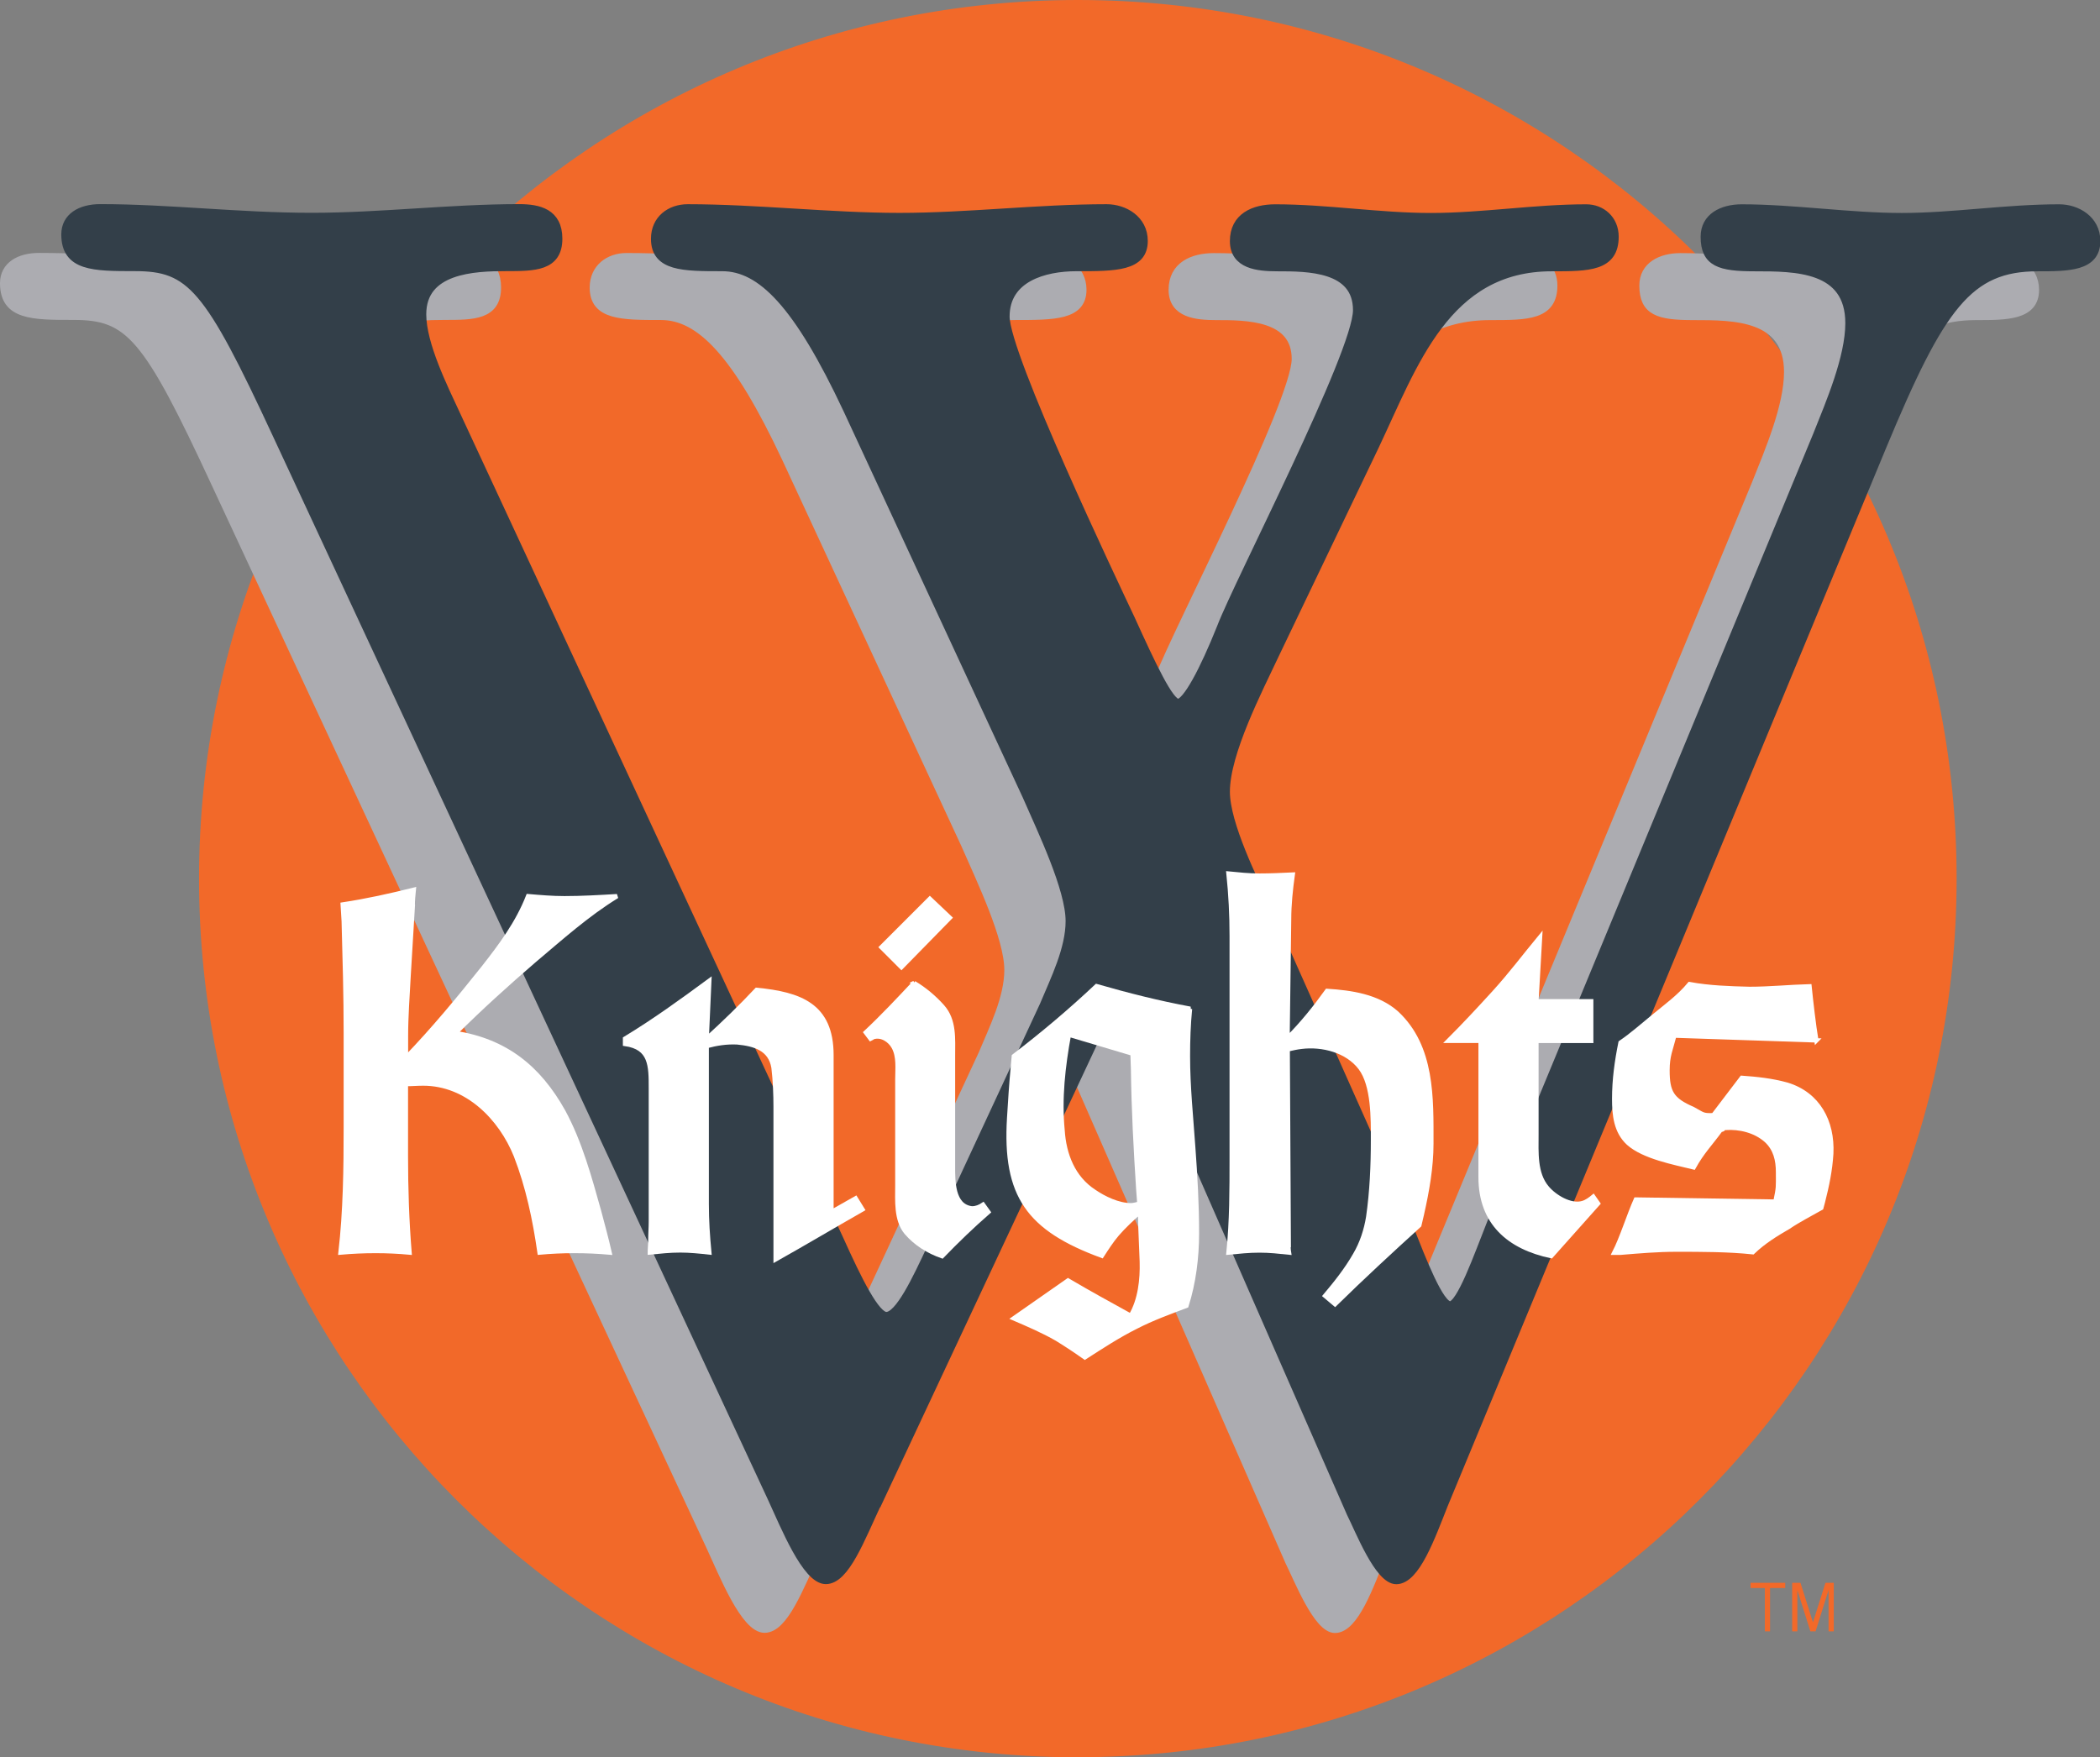
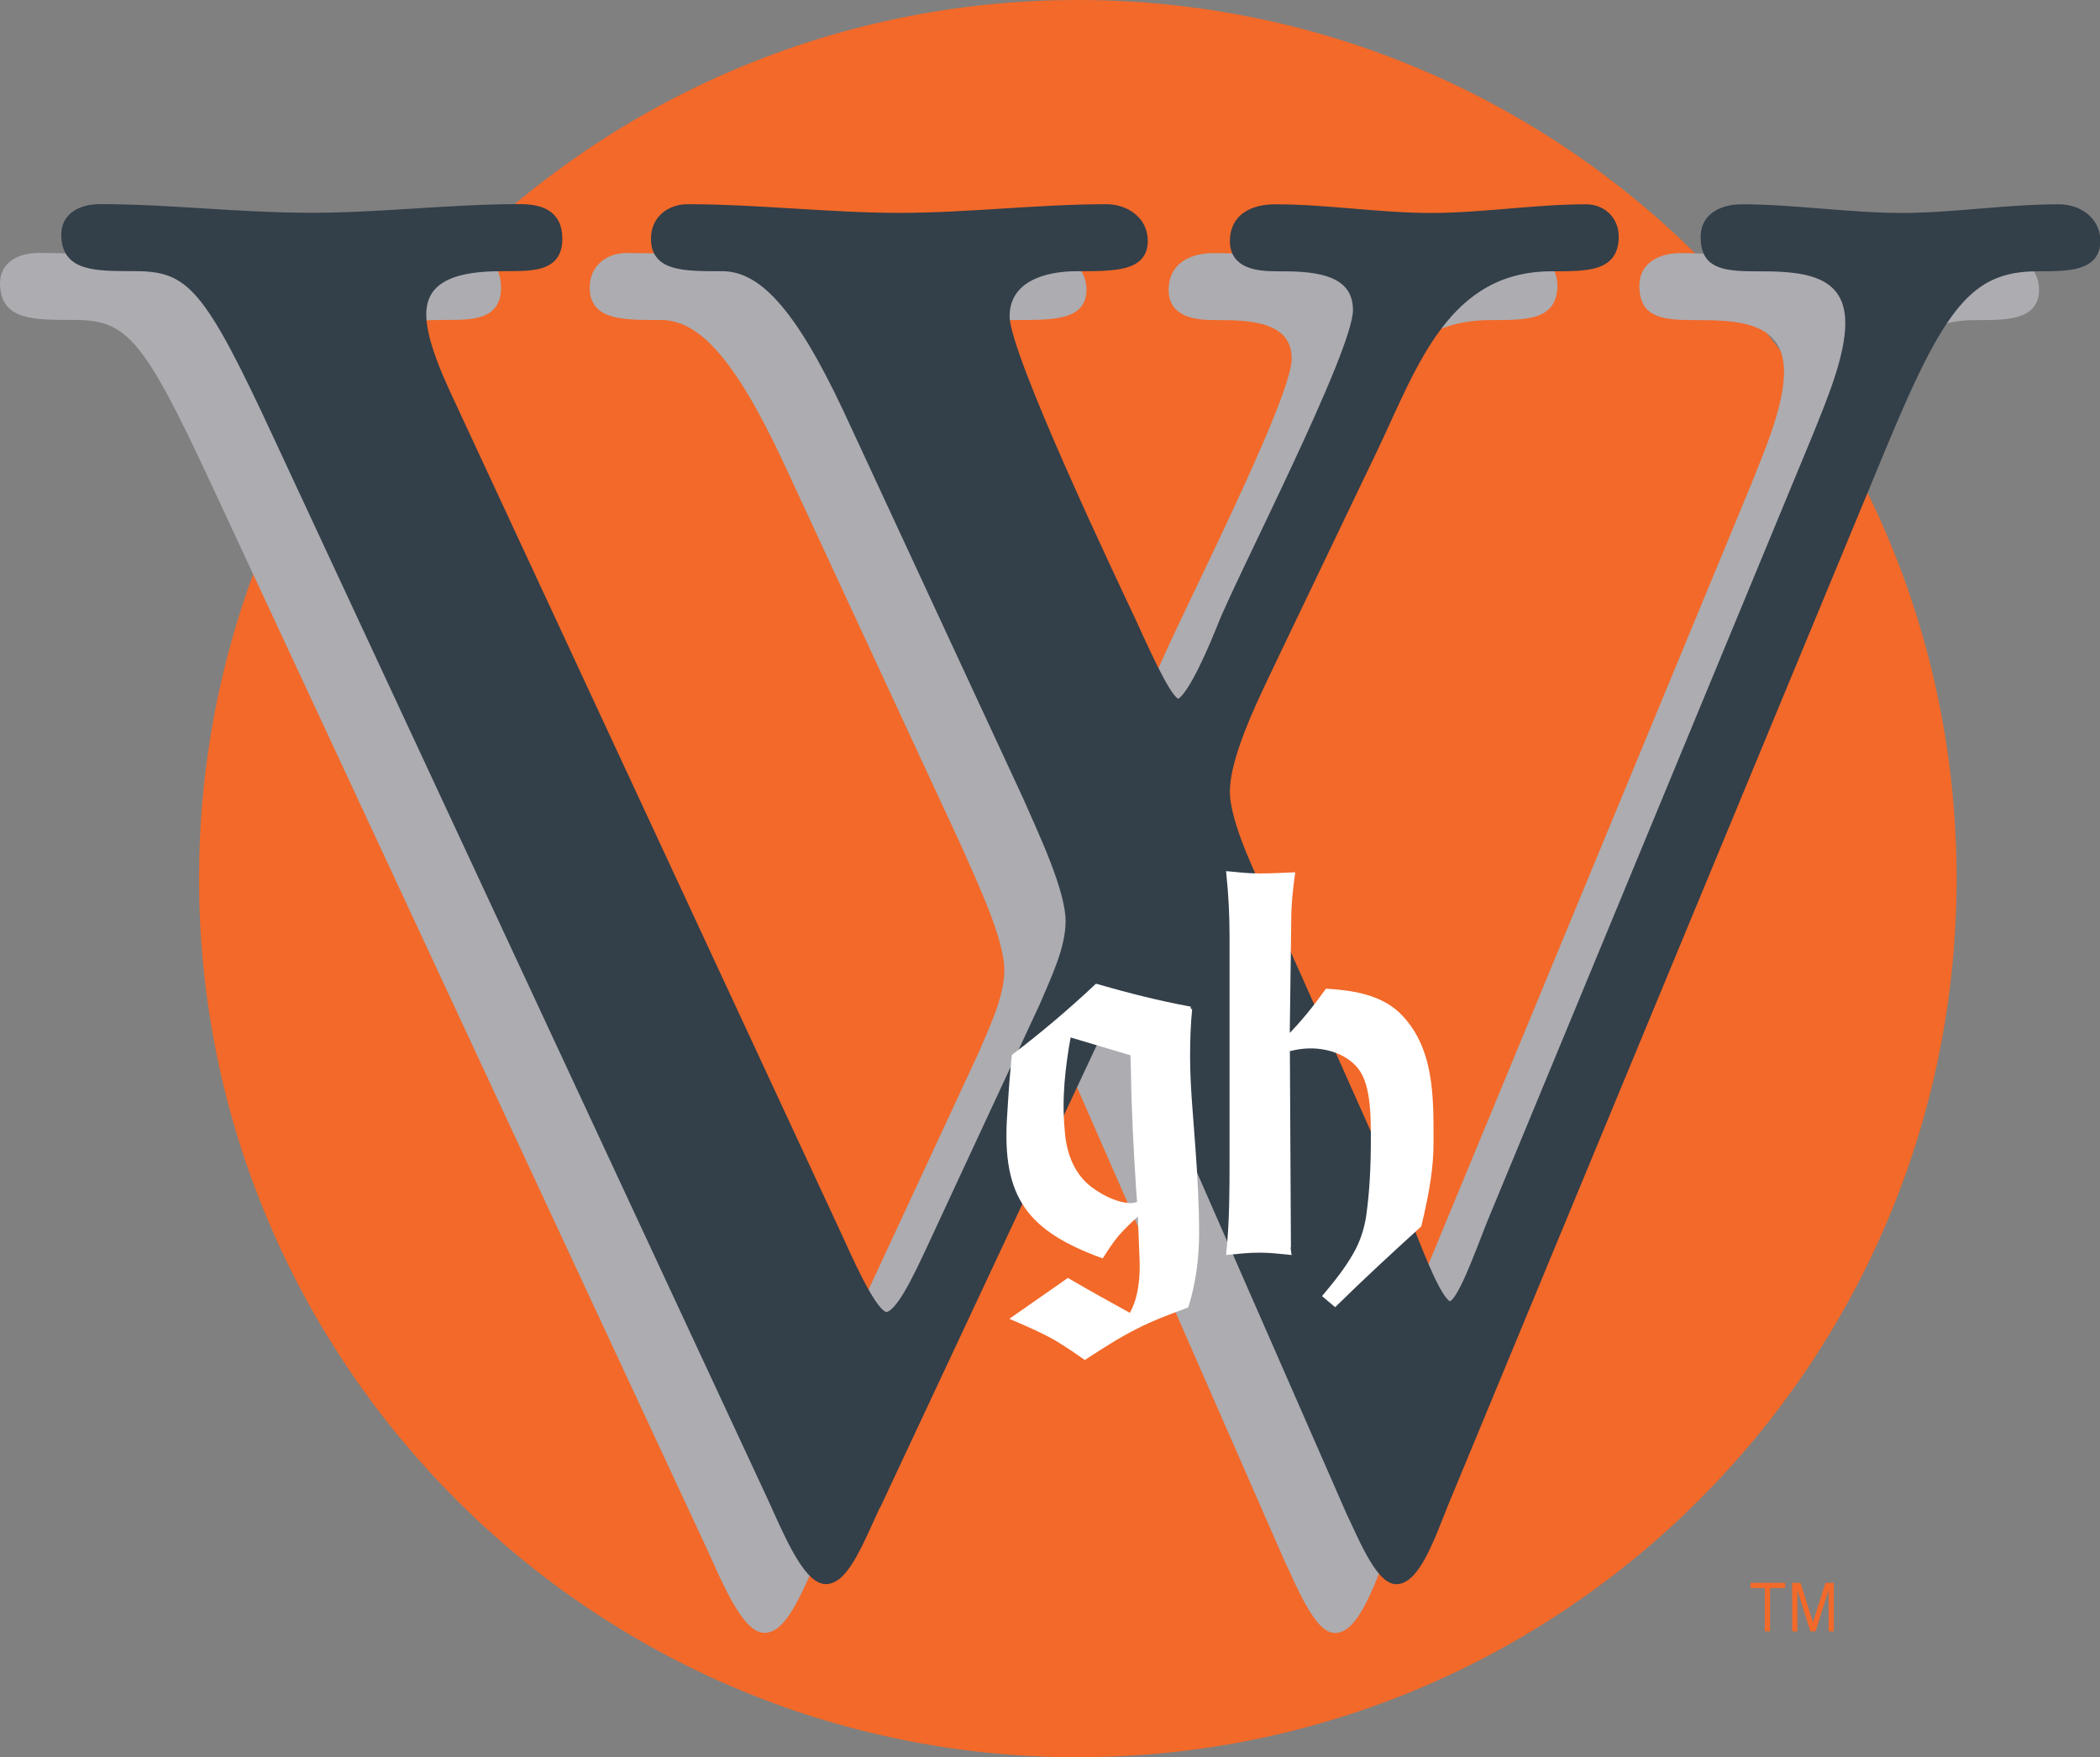
<svg xmlns="http://www.w3.org/2000/svg" id="Layer_2" viewBox="0 0 242.24 202.73">
  <rect x="0" y="0" width="242.24" height="202.73" fill="#808080" stroke="none" />
  <defs>
    <style>.cls-1{fill:#fff;stroke:#fff;}.cls-1,.cls-2{stroke-width:.5px;}.cls-3{fill:#acacb1;stroke:#acacb1;}.cls-2{stroke:#f26929;}.cls-2,.cls-4{fill:#f26929;}.cls-5{fill:#333f49;stroke:#333f49;}</style>
  </defs>
  <g id="Layer_2-2">
    <path class="cls-2" d="M124.33,202.48c55.84,0,101.12-45.27,101.12-101.12S180.17.25,124.33.25,23.21,45.52,23.21,101.37s45.27,101.12,101.12,101.12Z" />
-     <path class="cls-3" d="M94.17,178.91c-1.99,4.24-3.74,8.97-5.98,8.97s-4.73-6.23-6.23-9.47L24.91,55.84c-7.97-17.19-9.96-19.43-16.44-19.43-4.73,0-7.97,0-7.97-3.74,0-1.99,1.74-2.99,3.99-2.99,7.97,0,15.94,1,24.41,1,7.97,0,15.94-1,23.92-1,2.24,0,4.48.5,4.48,3.49,0,3.24-2.74,3.24-5.98,3.24-3.74,0-9.72.25-9.72,5.48,0,3.49,2.49,8.47,3.99,11.71l44.1,94.92c2.24,4.98,4.24,8.97,5.48,8.97,1.5,0,3.49-4.24,5.23-7.97l12.96-27.9c1.25-2.99,2.99-6.48,2.99-9.72,0-3.74-3.24-10.46-4.98-14.45l-20.68-44.59c-5.73-12.21-9.96-16.44-14.45-16.44s-7.72,0-7.72-3.24c0-2.24,1.74-3.49,3.74-3.49,7.97,0,16.44,1,24.41,1s15.94-1,23.92-1c1.99,0,4.24,1.25,4.24,3.74,0,2.99-3.24,2.99-7.72,2.99-3.74,0-8.22,1.25-8.22,5.73s12.46,30.64,14.45,34.88c2.49,5.48,4.48,9.72,5.48,9.72s2.99-3.74,4.98-8.72c1.99-5.23,15.7-31.64,15.7-36.62s-5.73-4.98-9.22-4.98c-2.24,0-4.98-.25-4.98-2.99s2.24-3.74,4.73-3.74c5.98,0,11.96,1,17.94,1s11.96-1,17.94-1c1.74,0,3.24,1.25,3.24,3.24,0,3.49-2.99,3.49-7.23,3.49-12.21,0-15.94,11.21-20.43,20.68l-11.46,23.92c-1.99,4.23-5.73,11.46-5.73,15.94,0,3.74,3.24,10.21,4.73,13.45l16.44,36.87c1.49,3.74,3.49,8.97,4.73,8.97s3.24-5.73,4.73-9.47l37.62-90.93c1.49-3.74,3.74-8.97,3.74-12.95,0-6.48-6.23-6.48-10.96-6.48-3.99,0-5.73-.5-5.73-3.49,0-2.24,1.99-3.24,4.24-3.24,5.98,0,12.46,1,18.44,1s11.96-1,18.19-1c1.99,0,4.24,1.25,4.24,3.74,0,2.99-3.24,2.99-6.73,2.99-7.97,0-11.21,4.48-17.94,20.68l-50.57,122.07c-1.49,3.74-3.24,8.72-5.48,8.72-1.99,0-4.23-5.73-5.23-7.72l-26.41-60.29h-.5l-27.65,59.04Z" />
+     <path class="cls-3" d="M94.17,178.91c-1.99,4.24-3.74,8.97-5.98,8.97s-4.73-6.23-6.23-9.47L24.91,55.84c-7.97-17.19-9.96-19.43-16.44-19.43-4.73,0-7.97,0-7.97-3.74,0-1.99,1.74-2.99,3.99-2.99,7.97,0,15.94,1,24.41,1,7.97,0,15.94-1,23.92-1,2.24,0,4.48.5,4.48,3.49,0,3.24-2.74,3.24-5.98,3.24-3.74,0-9.72.25-9.72,5.48,0,3.49,2.49,8.47,3.99,11.71l44.1,94.92c2.24,4.98,4.24,8.97,5.48,8.97,1.5,0,3.49-4.24,5.23-7.97l12.96-27.9c1.25-2.99,2.99-6.48,2.99-9.72,0-3.74-3.24-10.46-4.98-14.45l-20.68-44.59c-5.73-12.21-9.96-16.44-14.45-16.44s-7.72,0-7.72-3.24c0-2.24,1.74-3.49,3.74-3.49,7.97,0,16.44,1,24.41,1s15.94-1,23.92-1c1.99,0,4.24,1.25,4.24,3.74,0,2.99-3.24,2.99-7.72,2.99-3.74,0-8.22,1.25-8.22,5.73s12.46,30.64,14.45,34.88c2.49,5.48,4.48,9.72,5.48,9.72s2.99-3.74,4.98-8.72c1.99-5.23,15.7-31.64,15.7-36.62s-5.73-4.98-9.22-4.98c-2.24,0-4.98-.25-4.98-2.99s2.24-3.74,4.73-3.74c5.98,0,11.96,1,17.94,1s11.96-1,17.94-1c1.74,0,3.24,1.25,3.24,3.24,0,3.49-2.99,3.49-7.23,3.49-12.21,0-15.94,11.21-20.43,20.68l-11.46,23.92c-1.99,4.23-5.73,11.46-5.73,15.94,0,3.74,3.24,10.21,4.73,13.45l16.44,36.87c1.49,3.74,3.49,8.97,4.73,8.97s3.24-5.73,4.73-9.47l37.62-90.93c1.49-3.74,3.74-8.97,3.74-12.95,0-6.48-6.23-6.48-10.96-6.48-3.99,0-5.73-.5-5.73-3.49,0-2.24,1.99-3.24,4.24-3.24,5.98,0,12.46,1,18.44,1s11.96-1,18.19-1c1.99,0,4.24,1.25,4.24,3.74,0,2.99-3.24,2.99-6.73,2.99-7.97,0-11.21,4.48-17.94,20.68l-50.57,122.07c-1.49,3.74-3.24,8.72-5.48,8.72-1.99,0-4.23-5.73-5.23-7.72l-26.41-60.29h-.5l-27.65,59.04" />
    <path class="cls-5" d="M101.24,173.29c-1.99,4.24-3.74,8.97-5.98,8.97s-4.73-6.23-6.23-9.47L31.98,50.21c-7.97-17.19-9.96-19.43-16.44-19.43-4.73,0-7.97,0-7.97-3.74,0-1.99,1.74-2.99,3.99-2.99,7.97,0,15.94,1,24.41,1,7.97,0,15.94-1,23.92-1,2.24,0,4.48.5,4.48,3.49,0,3.24-2.74,3.24-5.98,3.24-3.74,0-9.72.25-9.72,5.48,0,3.49,2.49,8.47,3.99,11.71l44.1,94.92c2.24,4.98,4.24,8.97,5.48,8.97,1.5,0,3.49-4.24,5.23-7.97l12.96-27.9c1.25-2.99,2.99-6.48,2.99-9.72,0-3.74-3.24-10.46-4.98-14.45l-20.68-44.59c-5.73-12.21-9.96-16.44-14.45-16.44s-7.72,0-7.72-3.24c0-2.24,1.74-3.49,3.74-3.49,7.97,0,16.44,1,24.41,1s15.94-1,23.92-1c1.99,0,4.24,1.25,4.24,3.74,0,2.99-3.24,2.99-7.72,2.99-3.74,0-8.22,1.25-8.22,5.73s12.46,30.64,14.45,34.88c2.49,5.48,4.48,9.72,5.48,9.72s2.99-3.74,4.98-8.72c1.99-5.23,15.7-31.64,15.7-36.62s-5.73-4.98-9.22-4.98c-2.24,0-4.98-.25-4.98-2.99s2.24-3.74,4.73-3.74c5.98,0,11.96,1,17.94,1s11.96-1,17.94-1c1.74,0,3.24,1.25,3.24,3.24,0,3.49-2.99,3.49-7.23,3.49-12.21,0-15.94,11.21-20.43,20.68l-11.46,23.92c-1.99,4.23-5.73,11.46-5.73,15.94,0,3.74,3.24,10.21,4.73,13.45l16.44,36.87c1.49,3.74,3.49,8.97,4.73,8.97s3.24-5.73,4.73-9.47l37.62-90.93c1.49-3.74,3.74-8.97,3.74-12.95,0-6.48-6.23-6.48-10.96-6.48-3.99,0-5.73-.5-5.73-3.49,0-2.24,1.99-3.24,4.24-3.24,5.98,0,12.46,1,18.44,1s11.96-1,18.19-1c1.99,0,4.24,1.25,4.24,3.74,0,2.99-3.24,2.99-6.73,2.99-7.97,0-11.21,4.48-17.94,20.68l-50.57,122.07c-1.49,3.74-3.24,8.72-5.48,8.72-1.99,0-4.23-5.73-5.23-7.72l-26.41-60.29h-.5l-27.65,59.04Z" />
-     <path class="cls-1" d="M47.62,104.48l-.49,8.14c-.12,2.31-.3,4.62-.3,6.93v2.49c3.16-3.28,6.07-6.8,8.93-10.39,2-2.55,3.95-5.16,5.16-8.26,1.4.12,2.79.24,4.19.24,2,0,4.07-.12,6.07-.24-3.46,2.12-6.5,4.86-9.6,7.47-3.1,2.67-6.13,5.41-9.05,8.32,5.77.91,9.6,3.95,12.45,9.05,1.94,3.58,3.04,7.65,4.13,11.54.42,1.58.85,3.16,1.21,4.74-1.34-.12-2.67-.18-4.07-.18s-2.67.06-4.01.18c-.55-3.83-1.34-7.59-2.73-11.18-1.76-4.37-5.65-8.32-10.69-8.32-.67,0-1.34.06-2,.06v8.32c0,3.71.12,7.41.42,11.12-1.28-.12-2.61-.18-3.89-.18-1.4,0-2.73.06-4.07.18.55-4.8.61-9.66.61-14.46v-10.87c0-4.31-.12-8.56-.24-12.88l-.12-1.95c2.79-.42,5.53-1.03,8.2-1.7-.06.61-.12,1.21-.12,1.82Z" />
-     <path class="cls-1" d="M81.51,119.85c2-1.82,3.95-3.71,5.77-5.65,4.98.49,8.63,1.76,8.63,7.53v18.1l2.79-1.58.79,1.28c-3.4,1.94-6.68,3.89-10.02,5.77v-17.56c0-1.46-.06-3.04-.24-4.56-.36-2.19-2.19-2.73-4.19-2.92-1.21-.06-2.37.12-3.52.43v18.22c0,1.88.12,3.71.3,5.59-1.09-.12-2.25-.24-3.34-.24-1.21,0-2.31.12-3.52.24,0-.49.06-.91.06-1.34,0-.79.06-1.52.06-2.25v-15.31c0-2.67,0-4.74-2.98-5.16v-.61c3.4-2.06,6.5-4.31,9.72-6.68l-.3,6.68Z" />
-     <path class="cls-1" d="M105.44,113.41c1.21.73,2.31,1.64,3.28,2.73,1.4,1.58,1.21,3.71,1.21,5.71v12.7c0,1.64-.06,4.62,2.19,4.86.49,0,.91-.18,1.28-.43l.61.85c-1.88,1.64-3.64,3.34-5.34,5.1-1.58-.55-3.04-1.46-4.13-2.73-1.21-1.46-1.03-3.71-1.03-5.47v-12.21c0-1.21.18-2.61-.42-3.71-.43-.79-1.4-1.46-2.37-1.15-.06.06-.18.12-.3.18l-.55-.73c1.94-1.82,3.77-3.77,5.59-5.71ZM109.57,105.88l-5.59,5.71-2.31-2.31,5.59-5.59,2.31,2.19Z" />
    <path class="cls-1" d="M137.27,116.39c-.18,1.82-.24,3.64-.24,5.47,0,3.52.37,7.05.61,10.51.24,3.28.43,6.56.43,9.9,0,2.79-.36,5.71-1.21,8.38-1.94.73-3.95,1.46-5.83,2.43-2.06,1.03-4.01,2.31-5.89,3.52-1.03-.73-2.13-1.46-3.22-2.13-1.58-.91-3.28-1.64-4.98-2.37l6.26-4.37c2.37,1.4,4.8,2.73,7.23,4.07,1.09-1.82,1.34-4.19,1.28-6.26l-.18-4.49c0-.43,0-.85-.06-1.21-.91.79-1.82,1.64-2.61,2.55-.67.79-1.21,1.64-1.76,2.49-8.44-3.1-11.24-6.92-10.69-15.92.12-1.94.24-3.89.42-5.77l.12-1.34c3.34-2.55,6.5-5.22,9.54-8.08,3.58,1.03,7.17,1.94,10.81,2.61ZM123.3,119.36c-.67,3.71-1.09,7.35-.73,11.06.18,2.79,1.21,5.47,3.64,7.05,1.15.79,2.79,1.58,4.25,1.58.3,0,.67-.12.97-.18l-.12-1.58c-.3-4.62-.55-9.29-.61-13.97l-.06-1.76-7.35-2.19Z" />
    <path class="cls-1" d="M148.63,143.54c0,.3,0,.61.06.97-1.15-.12-2.25-.24-3.4-.24-1.21,0-2.37.12-3.58.24.37-3.64.37-7.29.37-10.93v-25.57c0-2.43-.12-4.8-.37-7.23,1.22.12,2.31.24,3.58.24s2.55-.06,3.83-.12c-.24,1.76-.42,3.46-.42,5.16l-.18,13.73c1.7-1.7,3.16-3.52,4.56-5.47,2.79.18,5.83.61,8.02,2.55,4.19,3.89,4.01,9.84,4.01,15.07,0,2.73-.49,5.47-1.09,8.14l-.3,1.28c-3.28,2.98-6.56,6.01-9.72,9.11l-1.15-.97c1.28-1.52,2.49-3.04,3.46-4.74.79-1.34,1.28-2.86,1.52-4.37.42-2.91.55-5.95.55-8.87,0-2.43.06-6.32-1.46-8.32-1.52-2-4.37-2.73-6.8-2.43-.55.06-1.03.18-1.58.3l.12,22.48Z" />
-     <path class="cls-1" d="M183.55,120.09h-6.32v10.81c0,2-.18,4.49,1.22,6.13.85,1.03,2.73,2.19,4.13,1.76.42-.12.85-.43,1.21-.73l.55.79-5.41,6.07c-4.86-1.03-8.14-3.83-8.14-9.11v-15.73h-3.71c1.82-1.82,3.58-3.71,5.29-5.59,1.88-2.06,3.52-4.25,5.28-6.38l-.42,7.41h6.32v4.56Z" />
-     <path class="cls-1" d="M209.54,120.03l-16.4-.55c-.42,1.64-.79,2.31-.79,4.01,0,2.49.49,3.4,2.92,4.44,1.15.61,1.09.79,2.37.73l3.28-4.31c1.7.12,3.46.3,5.22.79,3.58,1.09,5.28,4.25,5.1,7.96-.12,1.94-.49,3.71-.97,5.59l-.18.67c-1.28.73-2.61,1.4-3.77,2.19-1.46.85-2.86,1.7-4.13,2.92-2.85-.3-5.89-.3-8.81-.3-2.19,0-4.25.18-6.44.36h-.73c.85-1.64,1.7-4.37,2.49-6.14l16.1.24c.36-1.76.3-1.58.3-3.4,0-1.4-.3-2.67-1.34-3.64-1.28-1.15-3.1-1.58-4.74-1.46-.55.06.06.12-.55.24-1.15,1.58-2.13,2.55-3.1,4.31-2.25-.55-5.77-1.21-7.53-2.79-1.46-1.34-1.64-3.28-1.64-5.1,0-2.25.3-4.37.73-6.5,1.34-.91,2.55-2,3.83-3.04,1.46-1.21,2.92-2.25,4.13-3.71,2.31.42,4.62.49,6.92.55,2.31,0,4.68-.24,6.92-.3.18,1.76.49,4.5.79,6.26Z" />
    <polygon class="cls-4" points="204.18 188.21 204.18 183.21 205.93 183.21 205.93 182.61 201.93 182.61 201.93 183.21 203.58 183.21 203.58 188.21 204.18 188.21" />
    <polygon class="cls-4" points="211.53 188.21 211.53 182.61 210.57 182.61 209.13 187.17 207.69 182.61 206.73 182.61 206.73 188.21 207.33 188.21 207.33 183.45 208.83 188.21 209.43 188.21 210.93 183.45 210.93 188.21 211.53 188.21" />
  </g>
</svg>